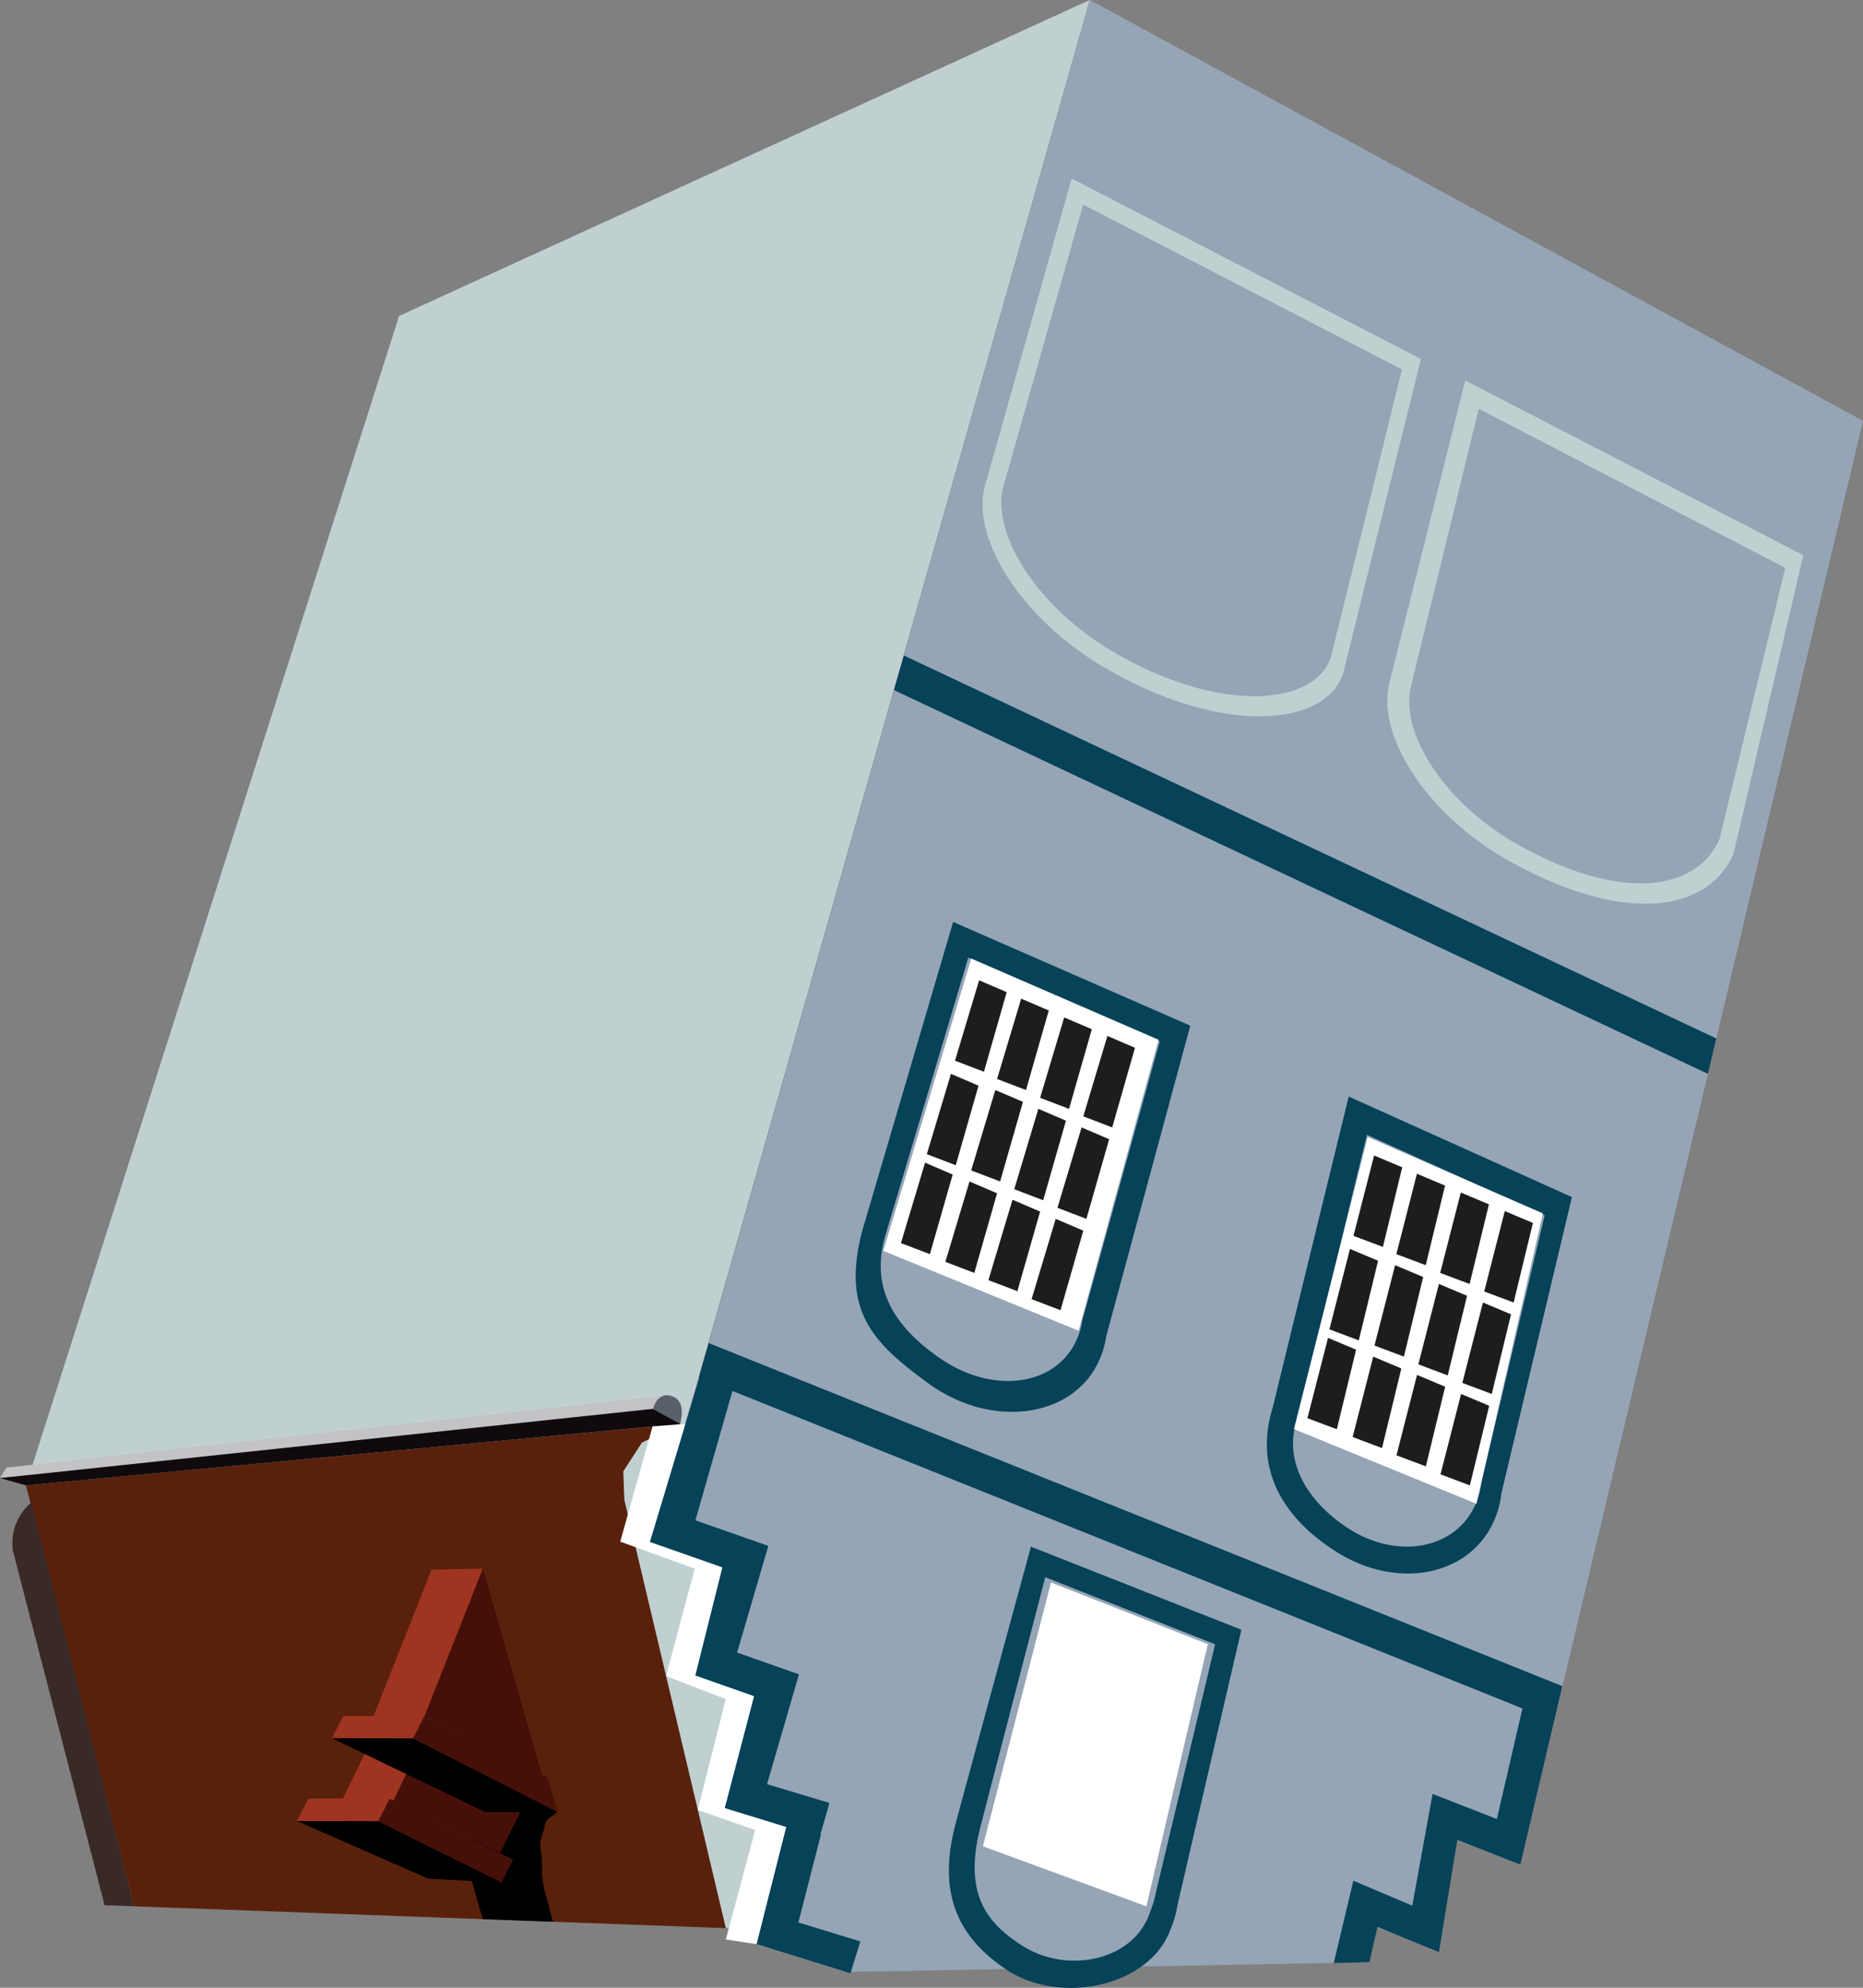
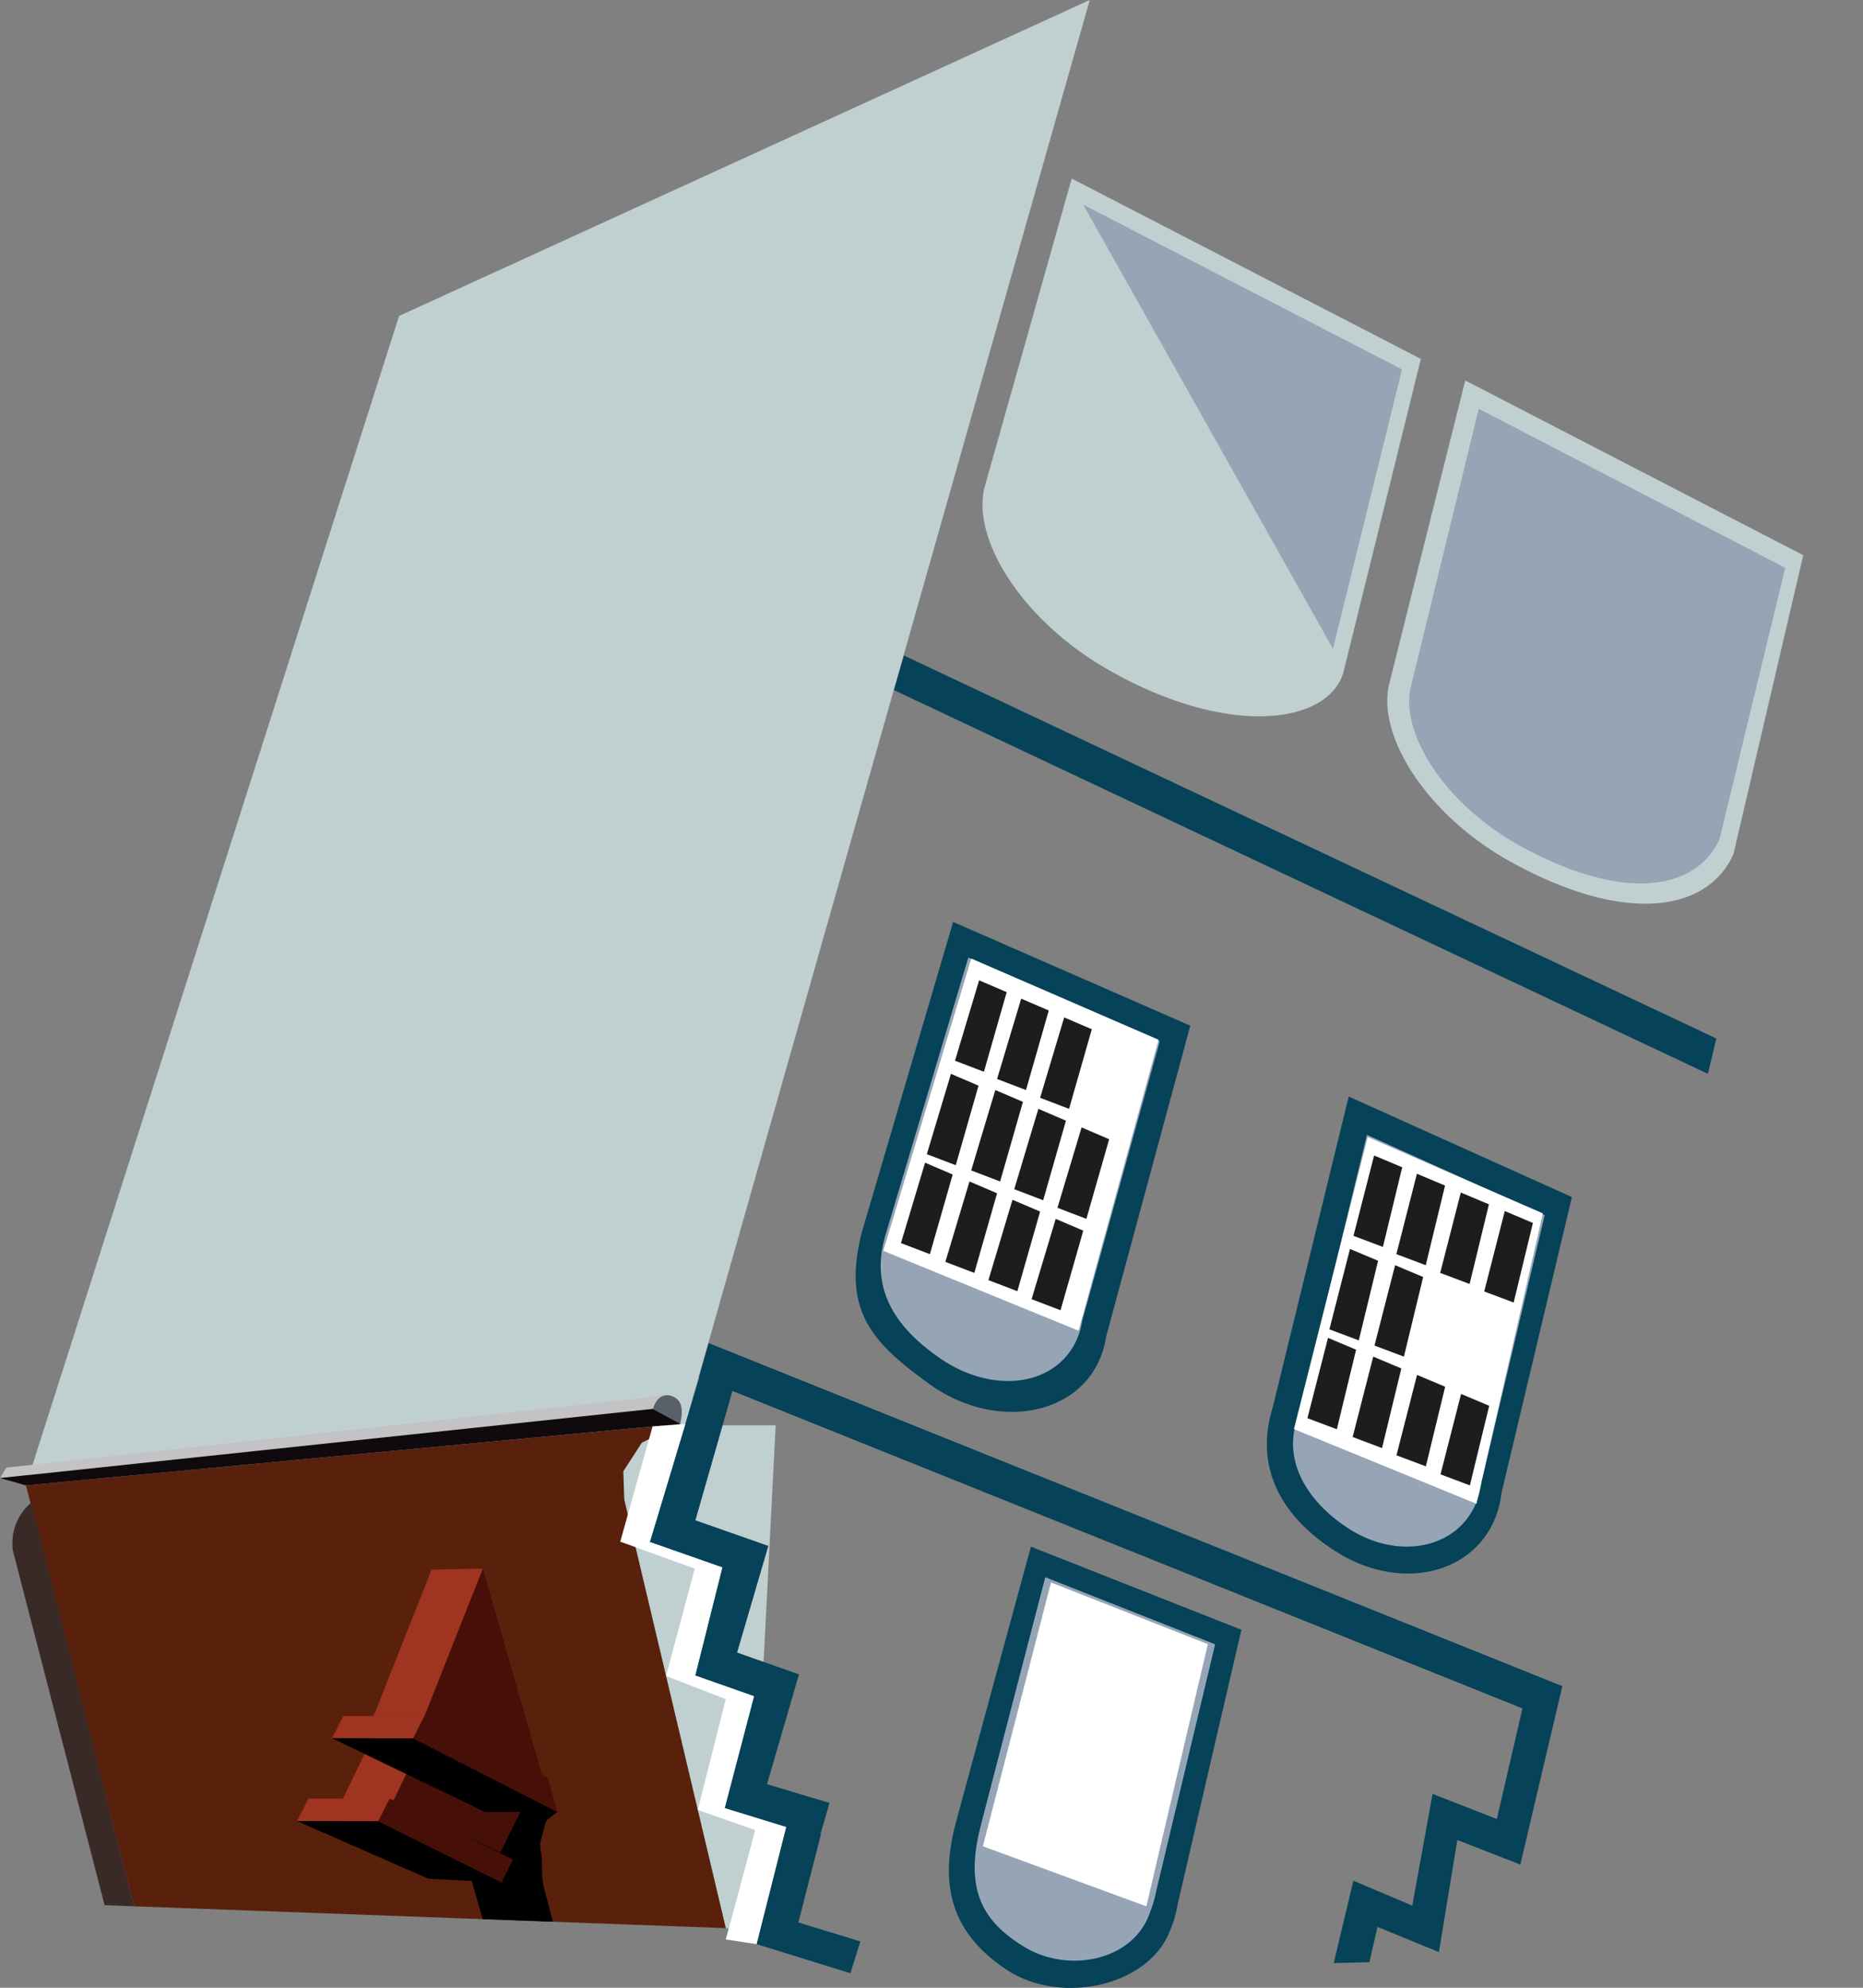
<svg xmlns="http://www.w3.org/2000/svg" viewBox="0 0 340.55 363.25">
  <rect x="0" y="0" width="340.55" height="363.25" fill="#808080" stroke="none" />
  <defs>
    <style>.cls-1{fill:#c0d0d1;}.cls-2{fill:#c3c2c5;}.cls-3{fill:#5a6069;}.cls-4{fill:#59210b;}.cls-5{fill:#95a5b6;}.cls-6{fill:#064258;}.cls-7{fill:#fff;}.cls-8{fill:#1d1d1b;}.cls-9{fill:#9f3421;}.cls-10{fill:#461009;}.cls-11{fill:none;}.cls-12{fill:#3a2a27;}.cls-13{fill:#100a0f;}</style>
  </defs>
  <g id="Layer_2" data-name="Layer 2">
    <g id="Layer_1-2" data-name="Layer 1">
      <polygon class="cls-1" points="125.28 260.21 4.75 271.45 72.95 57.74 199.2 0 125.28 260.21" />
      <polygon class="cls-1" points="133.23 352.35 132.67 352.36 110.91 260.48 141.79 260.48 138.01 334.42 133.23 352.35" />
      <polygon class="cls-2" points="119.29 257.47 0 270.11 1.17 268.2 121.66 255 119.29 257.47" />
      <path class="cls-3" d="M124.33,260.21c-.42,1.66-5.46-.94-5-2.6.63-2.45,2.36-3.27,4.15-2.15C124.49,256.12,125,257.47,124.33,260.21Z" />
      <polygon class="cls-4" points="132.67 352.36 24.52 348.37 4.75 271.45 124.33 260.21 117.34 263.63 113.94 268.87 114.12 274.11 132.67 352.36" />
      <path d="M98.76,337a13.31,13.31,0,0,0,.21,2c.16,1.27.07,2.55.13,3.83a18.32,18.32,0,0,0,.8,3.88l1,3.81.18.67-12.85-.48-2-7v-13h9.07l6.59.39-.9.72c-.52.41-1,.65-1.29,1.32a10.3,10.3,0,0,0-.28,1.25,19,19,0,0,0-.65,2.32C98.77,336.85,98.77,336.94,98.76,337Z" />
-       <polygon class="cls-5" points="119.29 281.66 132.03 286.4 127.13 306.21 137.84 309.98 132.48 330.42 143.59 333.79 138.63 355.42 154.7 360.37 250.32 358.59 251.71 352.24 263.02 356.41 266.29 336.32 277.9 340.64 340.55 76.91 199.23 0 119.29 281.66" />
      <polygon class="cls-6" points="312.2 196.24 163.41 126.11 165.23 119.79 313.74 189.78 312.2 196.24" />
      <path class="cls-6" d="M217.58,187.44,202.2,244.25a16.55,16.55,0,0,1-1.81,5.44c-5.2,9.54-19.44,11.26-30.63,3.15-10.37-7.51-15.75-13.28-12.3-27.34a2.14,2.14,0,0,1,.09-.34l.23-.79,16.45-55.89Z" />
      <path class="cls-6" d="M157.55,225.16a2.14,2.14,0,0,0-.09.34h0Z" />
      <path class="cls-6" d="M287.34,218.76,274.45,272.9a16.91,16.91,0,0,1-1.82,6c-4.92,9.35-17.6,11.45-28.32,4.7-9.67-6.1-15.16-15-11.68-26.32h0l13.91-56.89Z" />
      <path class="cls-5" d="M212,190.29l-14.17,51.05a13.53,13.53,0,0,1-1.46,4.39c-4.2,7.7-15.1,8.88-24.33,2.63-8-5.45-13-12.4-10.32-22.15a1.43,1.43,0,0,1,.07-.28l.19-.63L177,175Z" />
      <path class="cls-5" d="M282.36,222.08,270.77,271a13.66,13.66,0,0,1-1.45,4.74c-3.92,7.45-14,9.12-22.56,3.75-7.7-4.86-12.73-12.75-9.3-21h0l12.41-51.1Z" />
      <polygon class="cls-7" points="197.16 243.18 161.47 228.59 177.54 175.17 211.78 190.01 197.16 243.18" />
      <polygon class="cls-7" points="269.89 274.81 236.53 261.16 250.01 207.79 282.03 221.74 269.89 274.81" />
      <polygon class="cls-8" points="179.86 195.86 174.57 193.84 178.98 179.15 184.02 181.31 179.86 195.86" />
      <polygon class="cls-8" points="187.55 199.2 182.26 197.18 186.67 182.5 191.71 184.66 187.55 199.2" />
      <polygon class="cls-8" points="195.42 202.64 190.13 200.62 194.53 185.93 199.58 188.09 195.42 202.64" />
-       <polygon class="cls-8" points="203.31 206.03 198.02 204.01 202.43 189.32 207.47 191.48 203.31 206.03" />
      <polygon class="cls-8" points="174.71 212.94 169.42 210.92 173.83 196.24 178.87 198.4 174.71 212.94" />
      <polygon class="cls-8" points="182.82 215.91 177.53 213.89 181.94 199.2 186.99 201.36 182.82 215.91" />
      <polygon class="cls-8" points="198.59 222.74 193.3 220.72 197.71 206.03 202.75 208.19 198.59 222.74" />
      <polygon class="cls-8" points="190.69 219.34 185.4 217.32 189.81 202.64 194.85 204.8 190.69 219.34" />
      <polygon class="cls-8" points="169.98 229.19 164.69 227.17 169.1 212.48 174.15 214.64 169.98 229.19" />
      <polygon class="cls-8" points="178.1 232.62 172.81 230.6 177.22 215.91 182.26 218.07 178.1 232.62" />
      <polygon class="cls-8" points="185.97 235.96 180.68 233.94 185.08 219.25 190.13 221.41 185.97 235.96" />
      <polygon class="cls-8" points="193.86 239.44 188.57 237.42 192.98 222.74 198.02 224.9 193.86 239.44" />
      <polygon class="cls-8" points="252.79 227.87 247.41 225.85 251.18 211.16 256.32 213.32 252.79 227.87" />
      <polygon class="cls-8" points="260.62 231.21 255.25 229.19 259.01 214.5 264.15 216.66 260.62 231.21" />
      <polygon class="cls-8" points="268.64 234.64 263.26 232.62 267.03 217.93 272.17 220.09 268.64 234.64" />
      <polygon class="cls-8" points="276.69 238.03 271.31 236.01 275.07 221.32 280.21 223.49 276.69 238.03" />
      <polygon class="cls-8" points="248.38 244.95 243.01 242.93 246.77 228.24 251.91 230.4 248.38 244.95" />
      <polygon class="cls-8" points="256.63 247.92 251.25 245.9 255.02 231.21 260.15 233.37 256.63 247.92" />
-       <polygon class="cls-8" points="272.69 254.74 267.31 252.72 271.08 238.03 276.21 240.19 272.69 254.74" />
-       <polygon class="cls-8" points="264.64 251.35 259.27 249.33 263.03 234.64 268.17 236.8 264.64 251.35" />
      <polygon class="cls-8" points="244.37 261.19 238.99 259.17 242.76 244.49 247.89 246.65 244.37 261.19" />
      <polygon class="cls-8" points="252.63 264.63 247.26 262.61 251.02 247.92 256.16 250.08 252.63 264.63" />
      <polygon class="cls-8" points="260.64 267.97 255.27 265.95 259.03 251.26 264.17 253.42 260.64 267.97" />
      <polygon class="cls-8" points="268.69 271.45 263.32 269.43 267.08 254.74 272.22 256.9 268.69 271.45" />
      <path class="cls-1" d="M259.73,65.59l-14.09,57c-2.44,9.74-21.07,12.43-43.14-.25-15.72-9-24.65-23.64-22.62-32.89a1.4,1.4,0,0,1,.08-.34l.22-.79L195.9,32.63Z" />
-       <path class="cls-5" d="M256.28,67.51,243.4,119.63c-2.23,8.9-19.26,11.36-39.42-.22-14.37-8.26-22.54-21.62-20.68-30.06a1.16,1.16,0,0,1,.08-.32l.2-.72L198,37.39Z" />
+       <path class="cls-5" d="M256.28,67.51,243.4,119.63a1.16,1.16,0,0,1,.08-.32l.2-.72L198,37.39Z" />
      <path class="cls-1" d="M329.63,101.46l-12.76,54.61c-4.4,10-18.77,13.4-40.4,1.6-15.41-8.41-24.4-22.66-22.67-32a1.45,1.45,0,0,1,.07-.35l.19-.79,13.78-55Z" />
      <path class="cls-5" d="M326.34,103.77l-12,49.52c-3.94,9-16.82,12-36.22,1.43-13.82-7.54-21.89-20.3-20.34-28.64a1.7,1.7,0,0,1,.06-.31l.17-.71L270.31,74.7Z" />
      <path class="cls-6" d="M226.92,297.83,215.27,348a20.24,20.24,0,0,1-1.4,4.81c-3.81,10.12-20,13.79-30,7.06-9.3-6.24-12.5-14.56-9.08-27,0-.1,13.66-50.22,13.66-50.22Z" />
      <path class="cls-5" d="M222.12,300.49l-10.76,45.07a20.52,20.52,0,0,1-1.14,3.88c-2.91,8.86-15,11.37-23.23,6.2-7.21-4.51-10.84-10.17-7.67-22.17,0-.07,11.75-45.24,11.75-45.24Z" />
      <polygon class="cls-7" points="209.55 348.37 179.67 337.4 192.12 289.19 220.79 300.46 209.55 348.37" />
      <polygon class="cls-6" points="277.91 340.74 266.39 336.25 263.03 356.74 251.8 352.14 250.32 358.58 243.8 358.75 247.39 343.69 258.16 348.25 261.87 327.83 273.62 332.42 278.3 312.21 133.89 254.19 127.12 277.83 140.45 282.51 134.74 302 146.05 305.98 140.21 326.05 151.62 329.48 149.97 335.23 150.06 335.25 145.94 351.32 157.27 354.79 155.46 360.61 138.3 355.28 139.61 349.86 143.71 333.88 132.28 330.44 137.64 309.92 127.08 306.2 132.03 286.44 118.78 281.8 127.83 251.75 127.75 251.72 129.54 245.44 285.59 308.14 277.91 340.74" />
      <polygon class="cls-9" points="77.61 313.61 68.29 313.62 78.89 286.84 88.28 286.66 77.61 313.61" />
      <polygon class="cls-9" points="71.86 329.15 62.54 329 67.08 319.62 76.48 319.59 71.86 329.15" />
      <polygon class="cls-9" points="75.49 317.75 60.66 317.7 62.75 313.61 77.61 313.59 75.49 317.75" />
      <polygon class="cls-10" points="99.09 324.37 77.61 313.61 88.28 286.66 99.09 324.37" />
      <polygon class="cls-10" points="91.44 338.58 71.93 329.09 76.48 319.59 95.91 329.53 91.44 338.58" />
      <polygon class="cls-10" points="101.9 331.15 75.49 317.75 77.59 313.61 100.12 324.86 101.9 331.15" />
      <polygon class="cls-10" points="91.63 344.12 69.11 332.82 71.19 328.67 93.77 339.82 91.63 344.12" />
      <polygon class="cls-9" points="69.12 332.84 54.29 332.79 56.38 328.69 71.24 328.67 69.12 332.84" />
      <polygon points="78.28 343.32 54.29 332.79 69.11 332.82 91.67 344.03 78.28 343.32" />
      <polygon points="88.7 331.15 60.66 317.64 75.48 317.68 101.9 331.15 88.7 331.15" />
      <line class="cls-11" x1="85.99" y1="51.78" x2="71.08" y2="58.57" />
      <path class="cls-12" d="M24.52,348.37l-5.4-.2L3,285.87l-.68-2.61a11.27,11.27,0,0,1,.12-3.12h0A9.66,9.66,0,0,1,5.27,275l.44-.42Z" />
      <polygon class="cls-13" points="124.33 260.21 4.75 271.45 0 270.11 119.29 257.47 124.33 260.21" />
      <line class="cls-11" x1="132.67" y1="310.5" x2="137.64" y2="309.91" />
      <line class="cls-11" x1="121.75" y1="306.29" x2="127.08" y2="306.2" />
      <line class="cls-11" x1="127" y1="286.66" x2="132.03" y2="286.44" />
      <line class="cls-11" x1="113.38" y1="281.73" x2="118.78" y2="281.79" />
      <line class="cls-11" x1="127.55" y1="330.76" x2="132.28" y2="330.44" />
      <line class="cls-11" x1="138.01" y1="334.42" x2="143.71" y2="333.88" />
      <polyline class="cls-7" points="138.3 355.28 143.71 333.88 132.48 330.42 137.84 309.98 127.08 306.2 132.03 286.44 118.78 281.8 125.28 260.21 125.28 260.21 119.29 260.68 113.38 281.73 127 286.66 121.75 306.29 132.67 310.5 127.55 330.76 138.01 334.42 132.67 354.43 138.3 355.28" />
    </g>
  </g>
</svg>